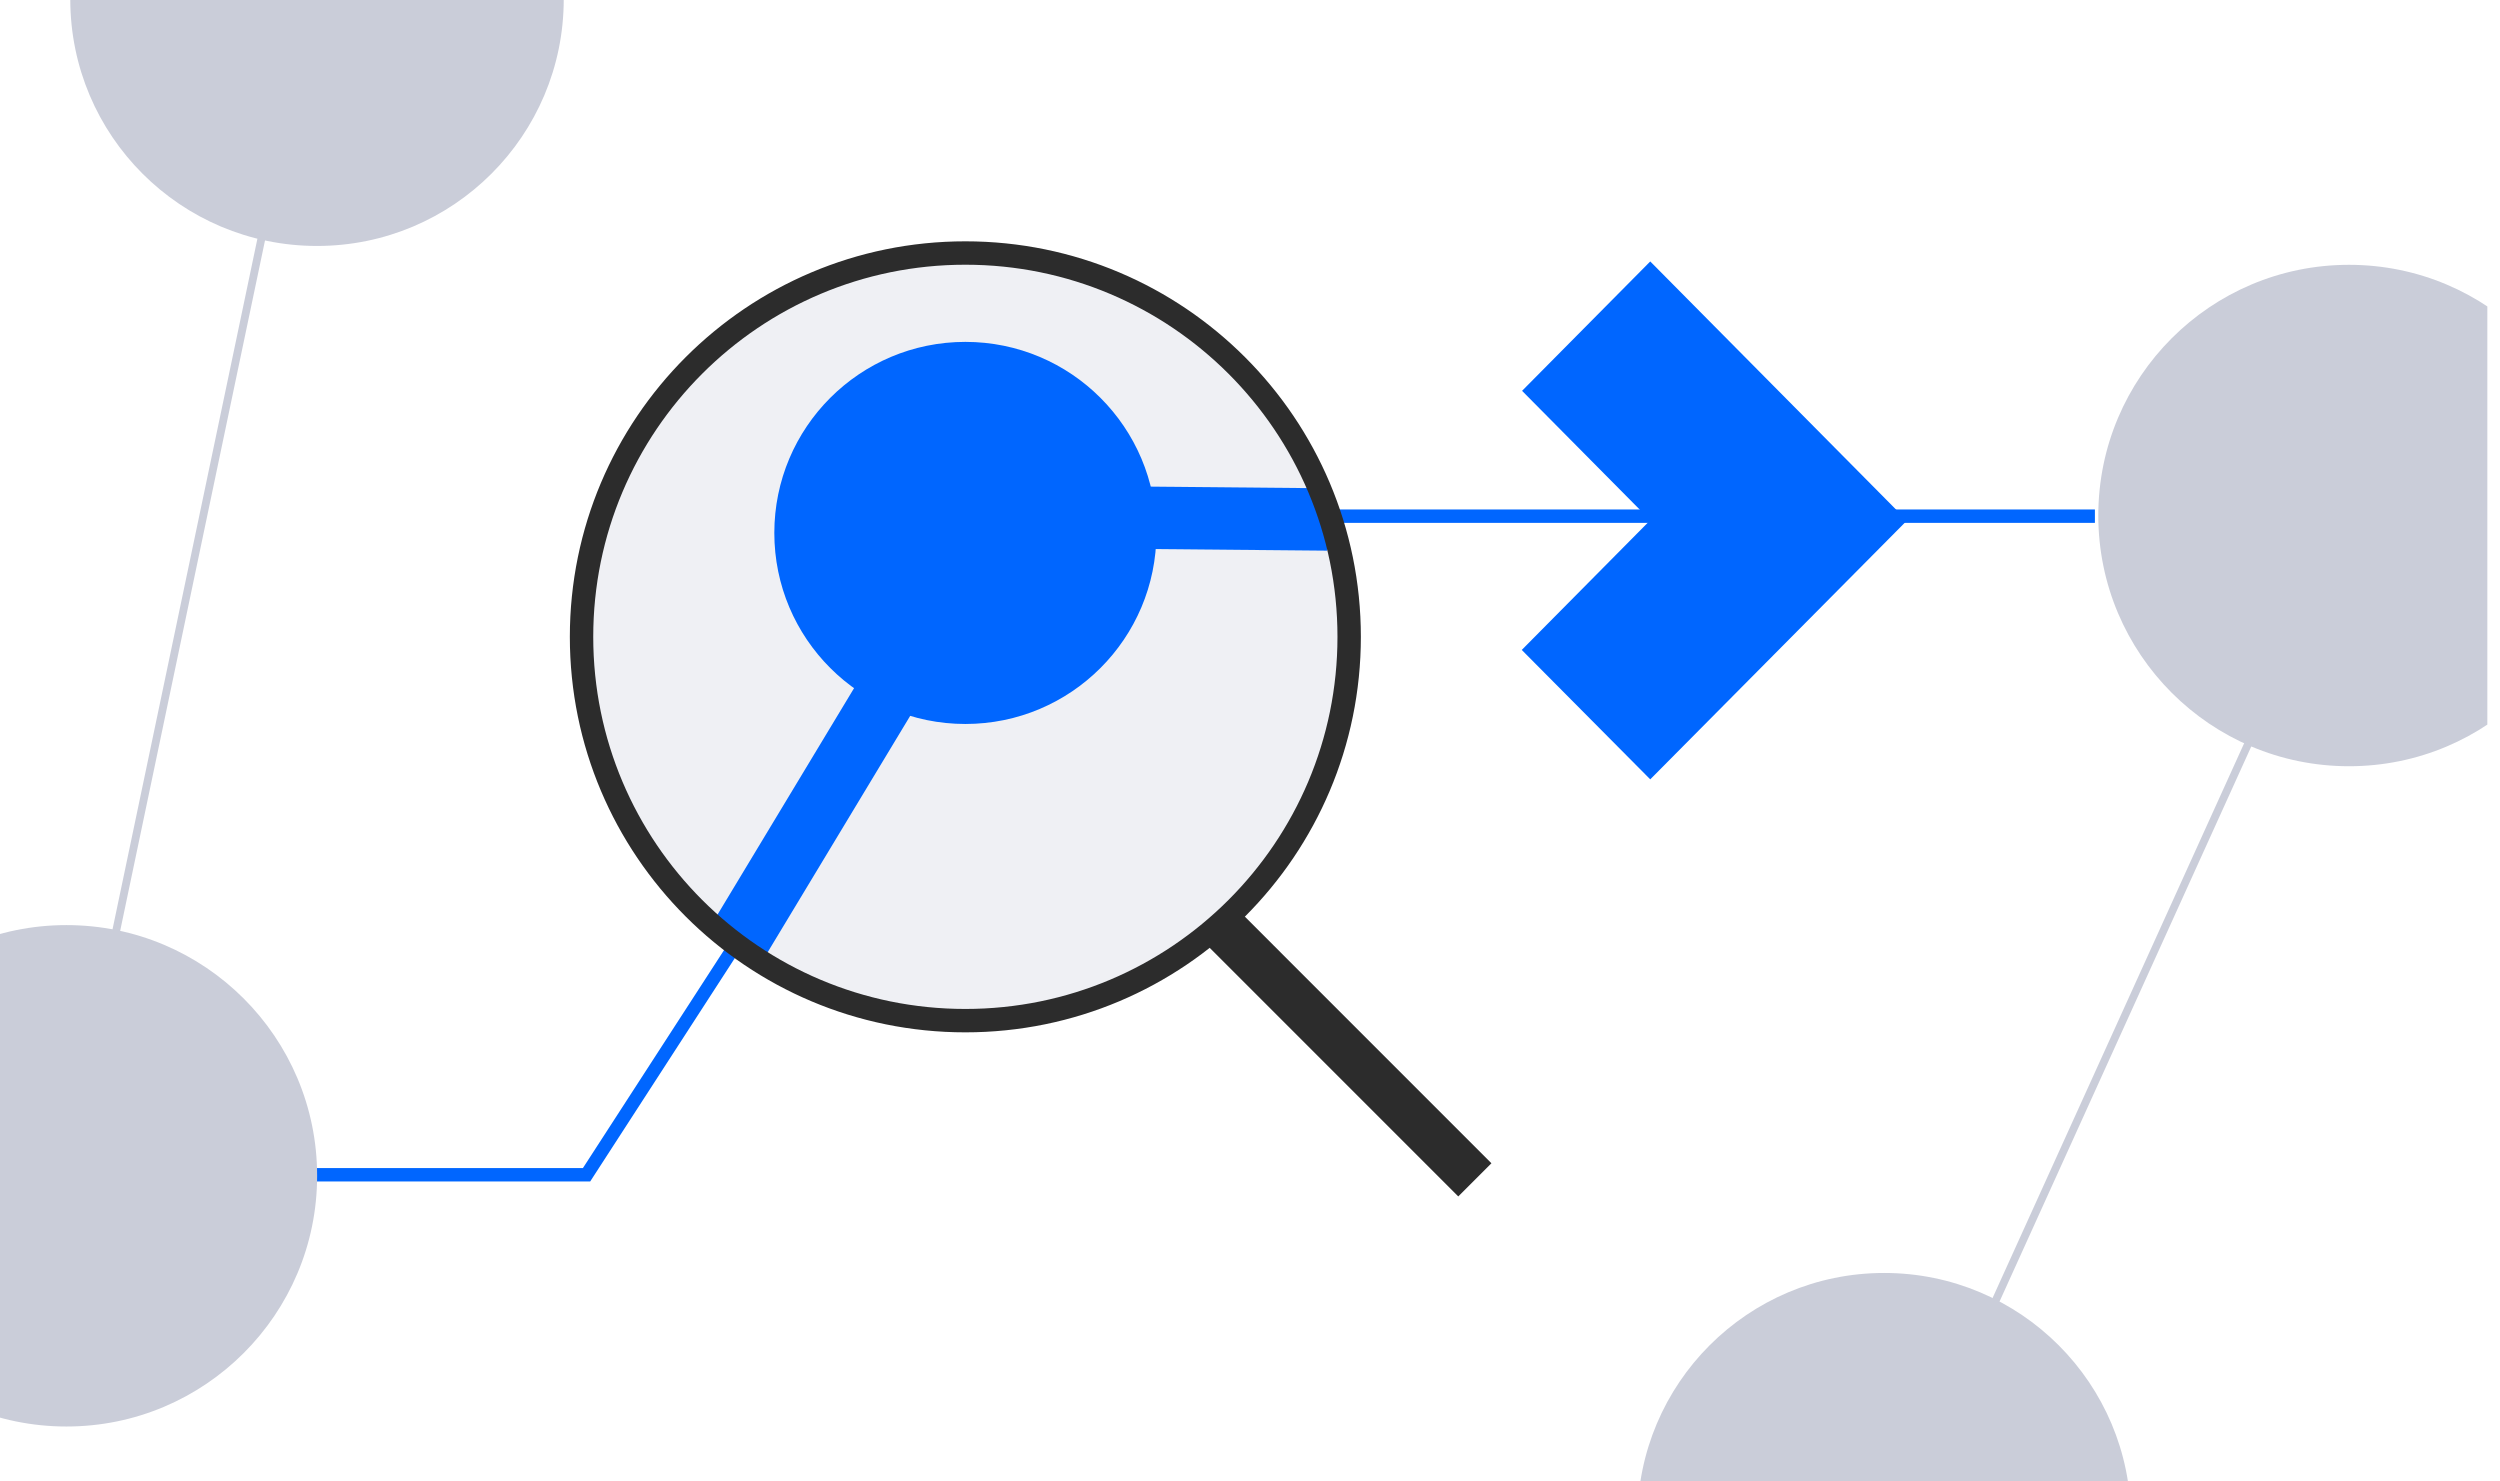
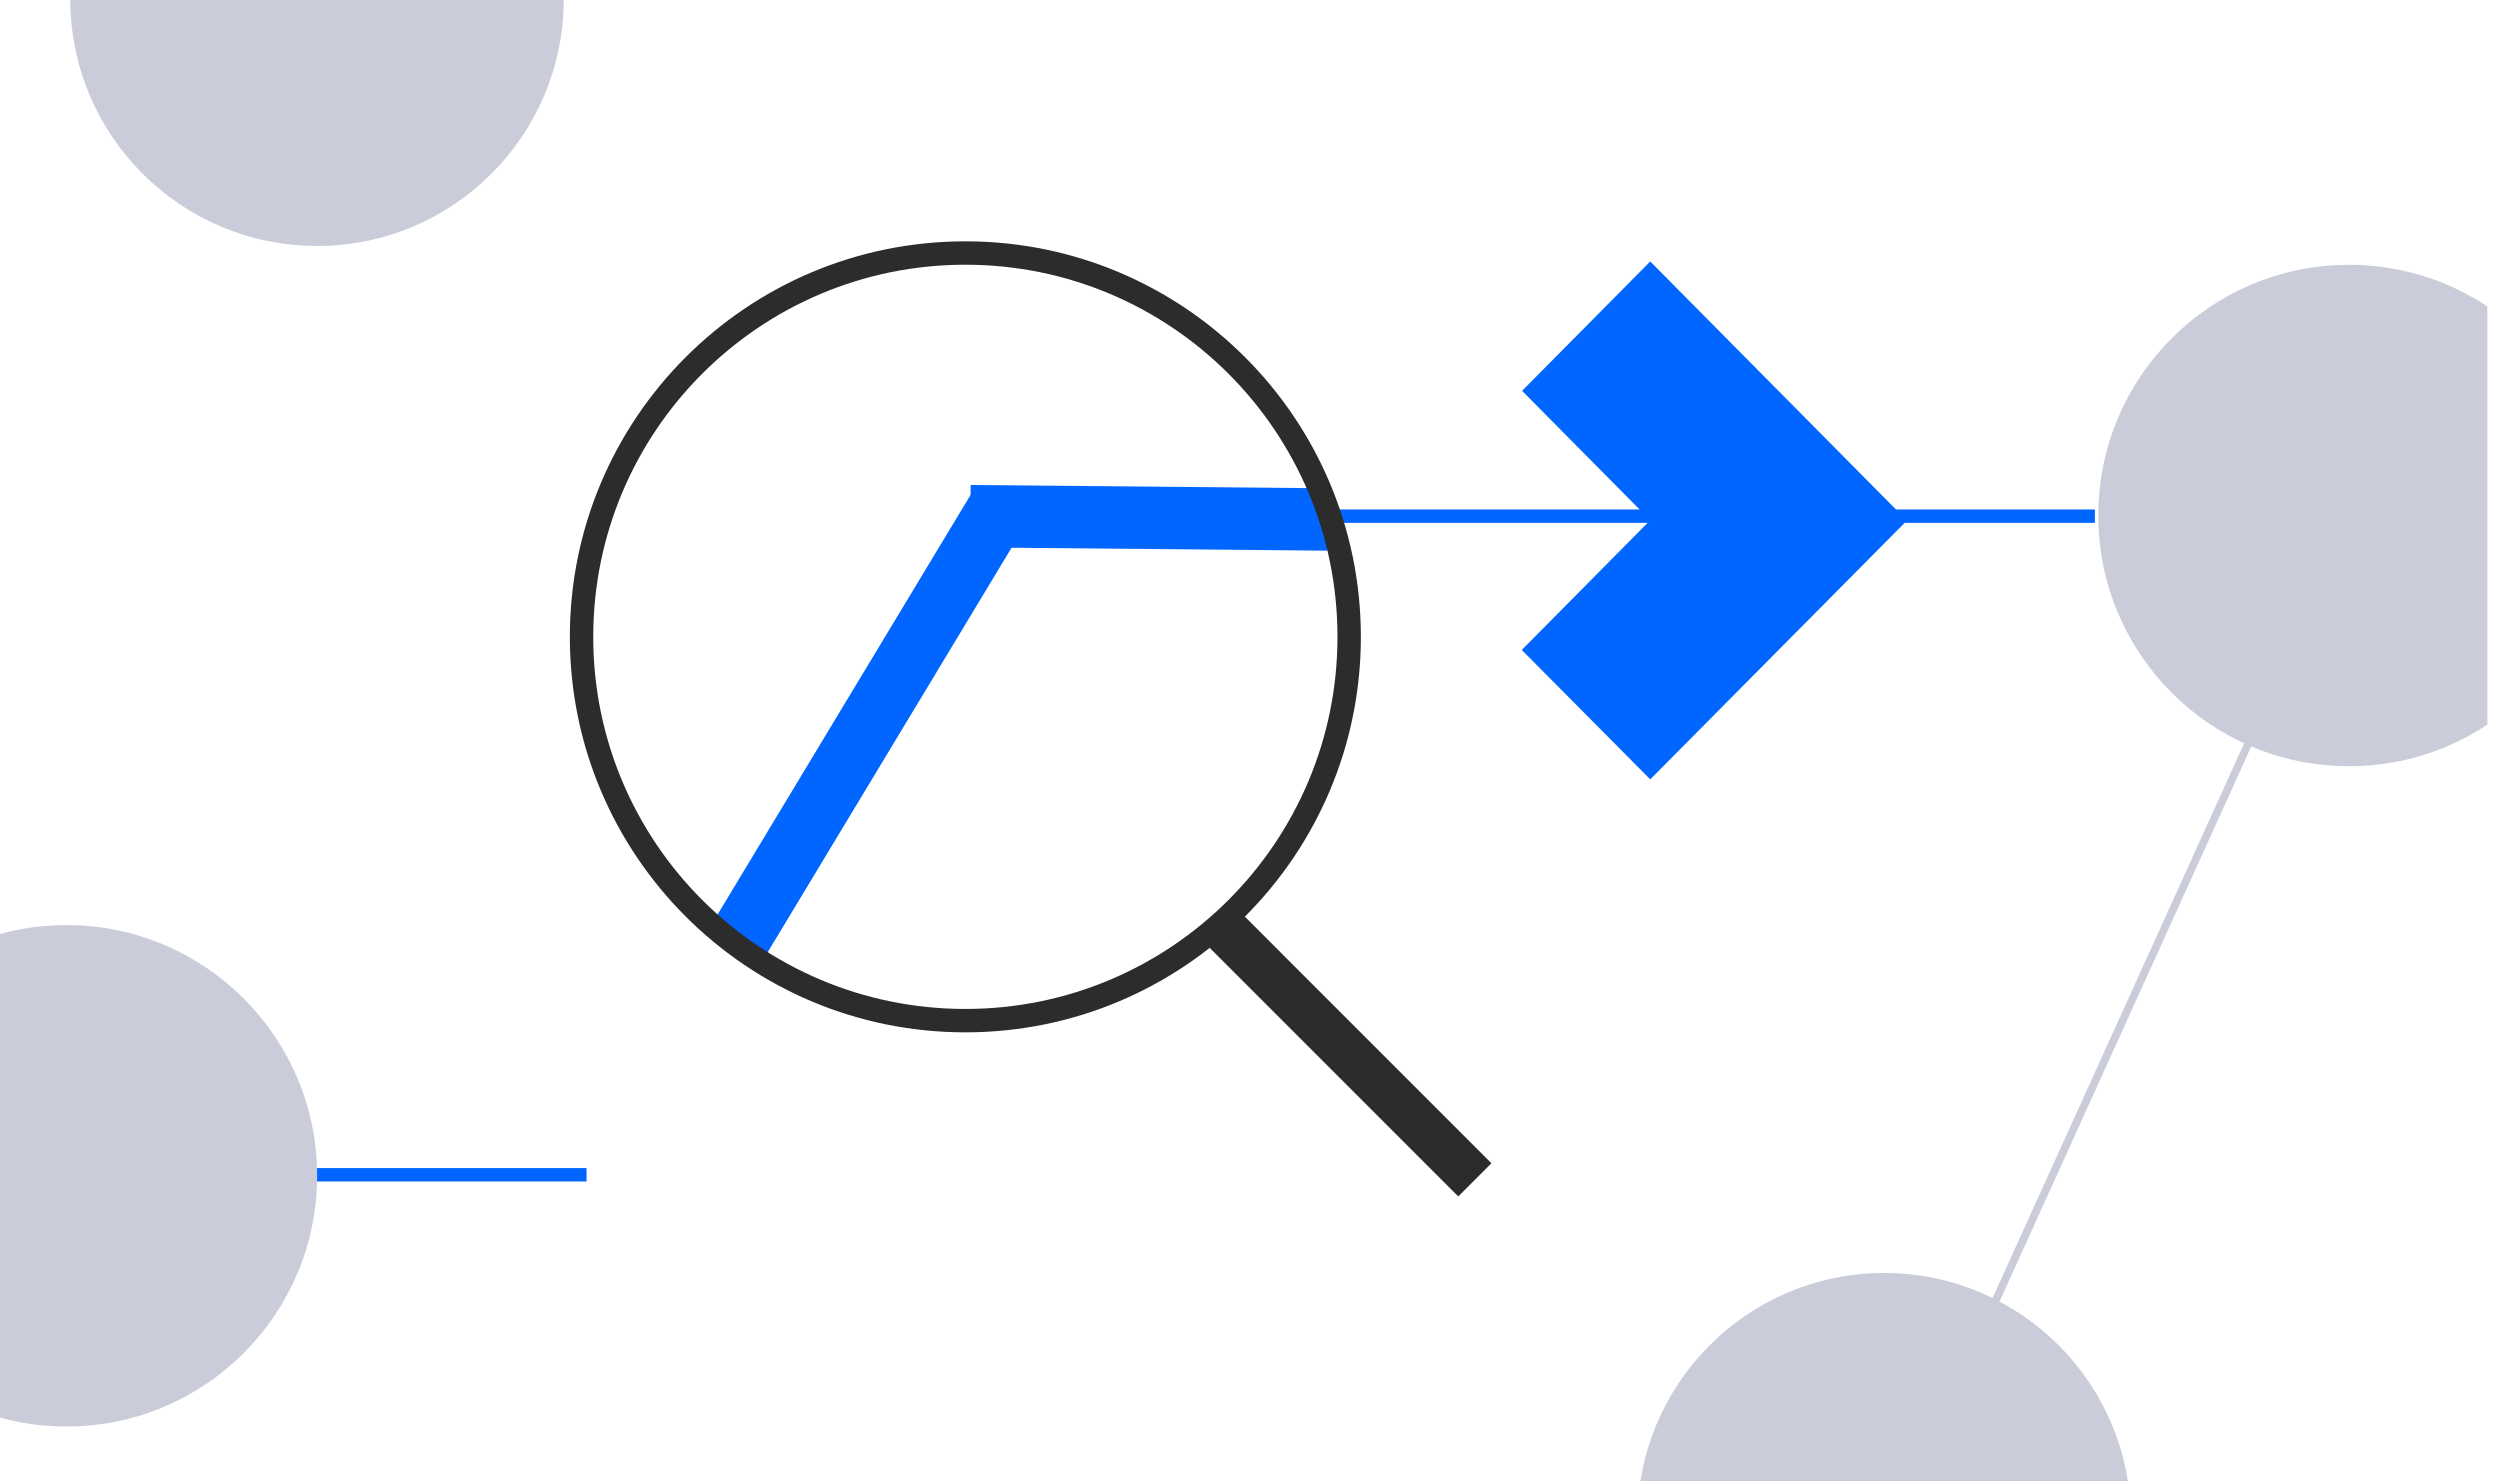
<svg xmlns="http://www.w3.org/2000/svg" width="81" height="48" viewBox="0 0 81 48" fill="none">
  <g clip-path="url(#clip0_4862_1751)">
-     <path d="M9.601 2.338L2.022 38.465" stroke="#CACDD9" stroke-width="0.253" />
-     <circle cx="31.279" cy="20.634" r="12.38" fill="#CACDD9" fill-opacity="0.3" />
    <ellipse cx="7.994" cy="7.994" rx="7.994" ry="7.994" transform="matrix(0 -1 -1 0 69.041 57.232)" fill="#CACDD9" />
    <path d="M76.294 16.486L60.884 50.465" stroke="#CACDD9" stroke-width="0.253" />
    <ellipse cx="7.994" cy="7.994" rx="7.994" ry="7.994" transform="matrix(0 -1 -1 0 18.265 7.969)" fill="#CACDD9" />
    <path d="M31.441 16.724L43.007 16.831" stroke="#0066FF" stroke-width="2.021" />
    <path d="M39.641 30.082L47.785 38.227" stroke="#2C2C2C" stroke-width="1.52" />
-     <circle cx="31.278" cy="17.267" r="6.19" fill="#0066FF" />
-     <path d="M5.81 38.063H19.004L23.891 30.516" stroke="#0066FF" stroke-width="0.434" />
+     <path d="M5.81 38.063H19.004" stroke="#0066FF" stroke-width="0.434" />
    <path d="M23.895 30.516L32.474 16.289" stroke="#0066FF" stroke-width="2.021" />
    <path d="M43.115 16.724H67.875" stroke="#0066FF" stroke-width="0.434" />
    <path d="M53.468 8.471L49.315 12.663L53.468 16.855L49.305 21.058L53.468 25.251L61.785 16.866L53.468 8.471Z" fill="#0066FF" />
    <path d="M43.713 20.634C43.713 27.502 38.145 33.069 31.277 33.069C24.409 33.069 18.842 27.502 18.842 20.634C18.842 13.766 24.409 8.198 31.277 8.198C38.145 8.198 43.713 13.766 43.713 20.634Z" stroke="#2C2C2C" stroke-width="0.758" />
    <ellipse cx="76.108" cy="16.703" rx="8.123" ry="8.123" fill="#CACDD9" />
    <ellipse cx="2.152" cy="38.096" rx="8.123" ry="8.123" fill="#CACDD9" />
  </g>
  <defs>
    <clipPath id="clip0_4862_1751">
      <rect width="80.59" height="48" fill="white" />
    </clipPath>
  </defs>
</svg>